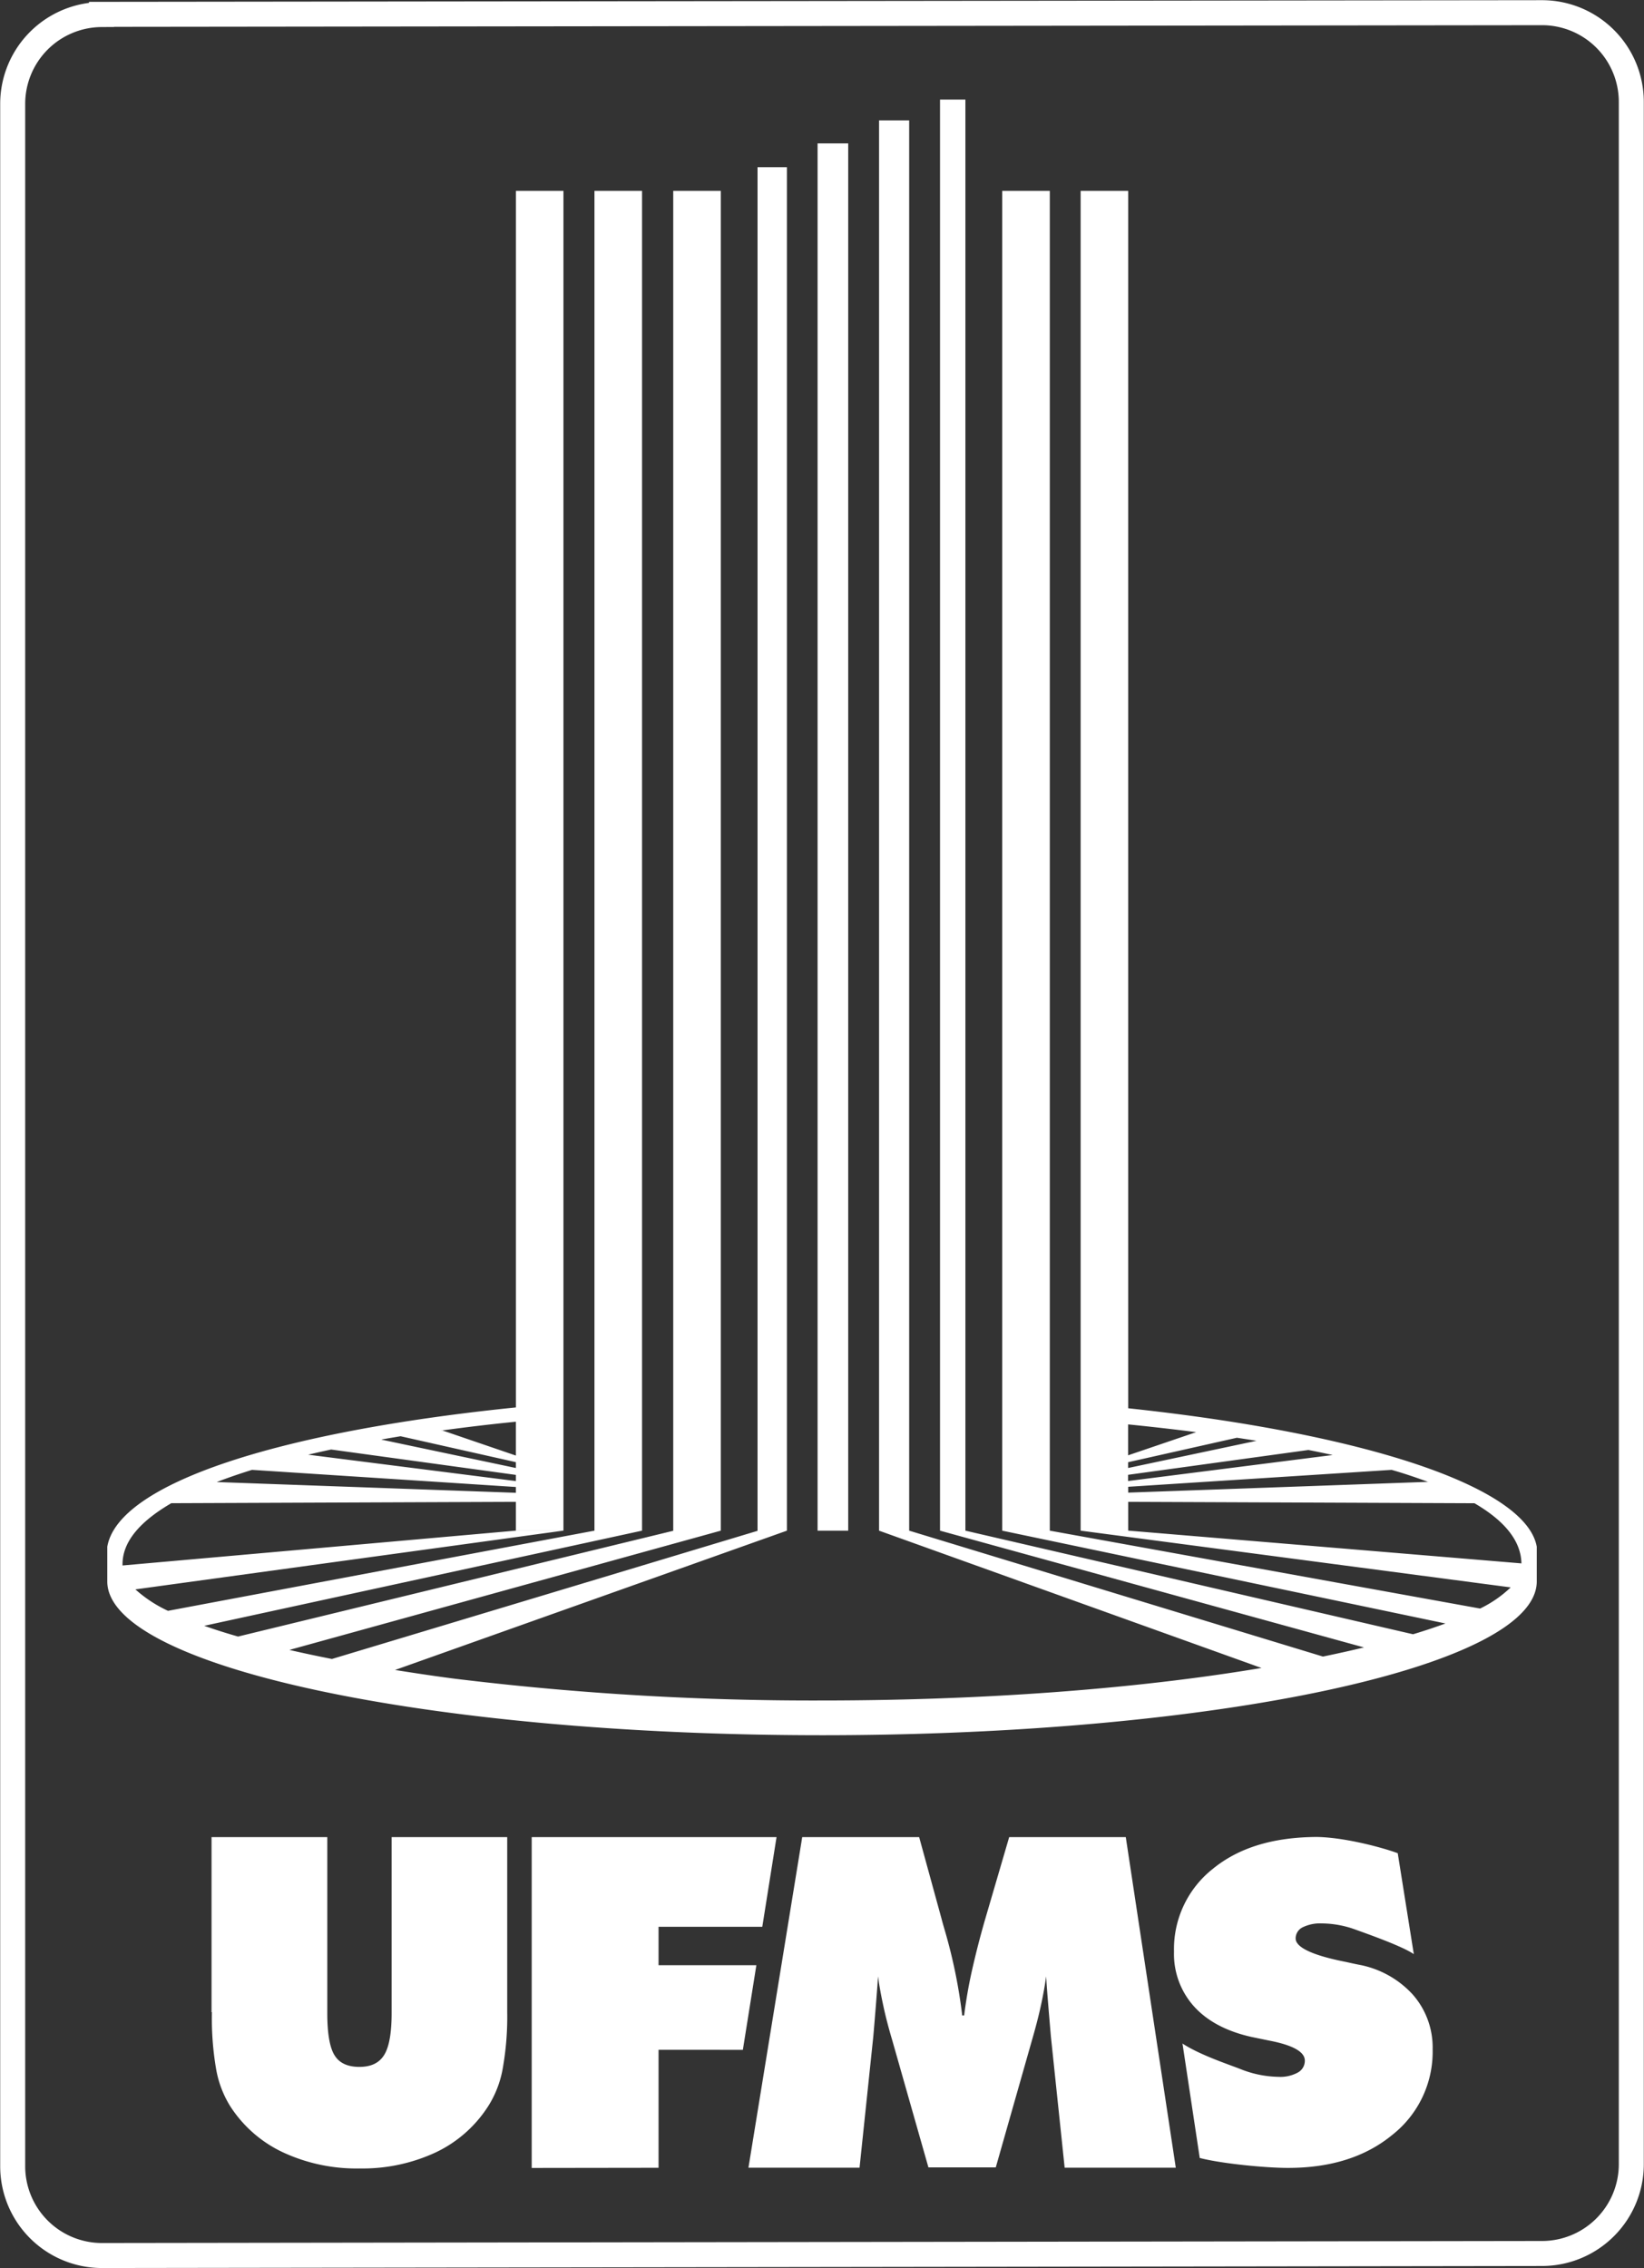
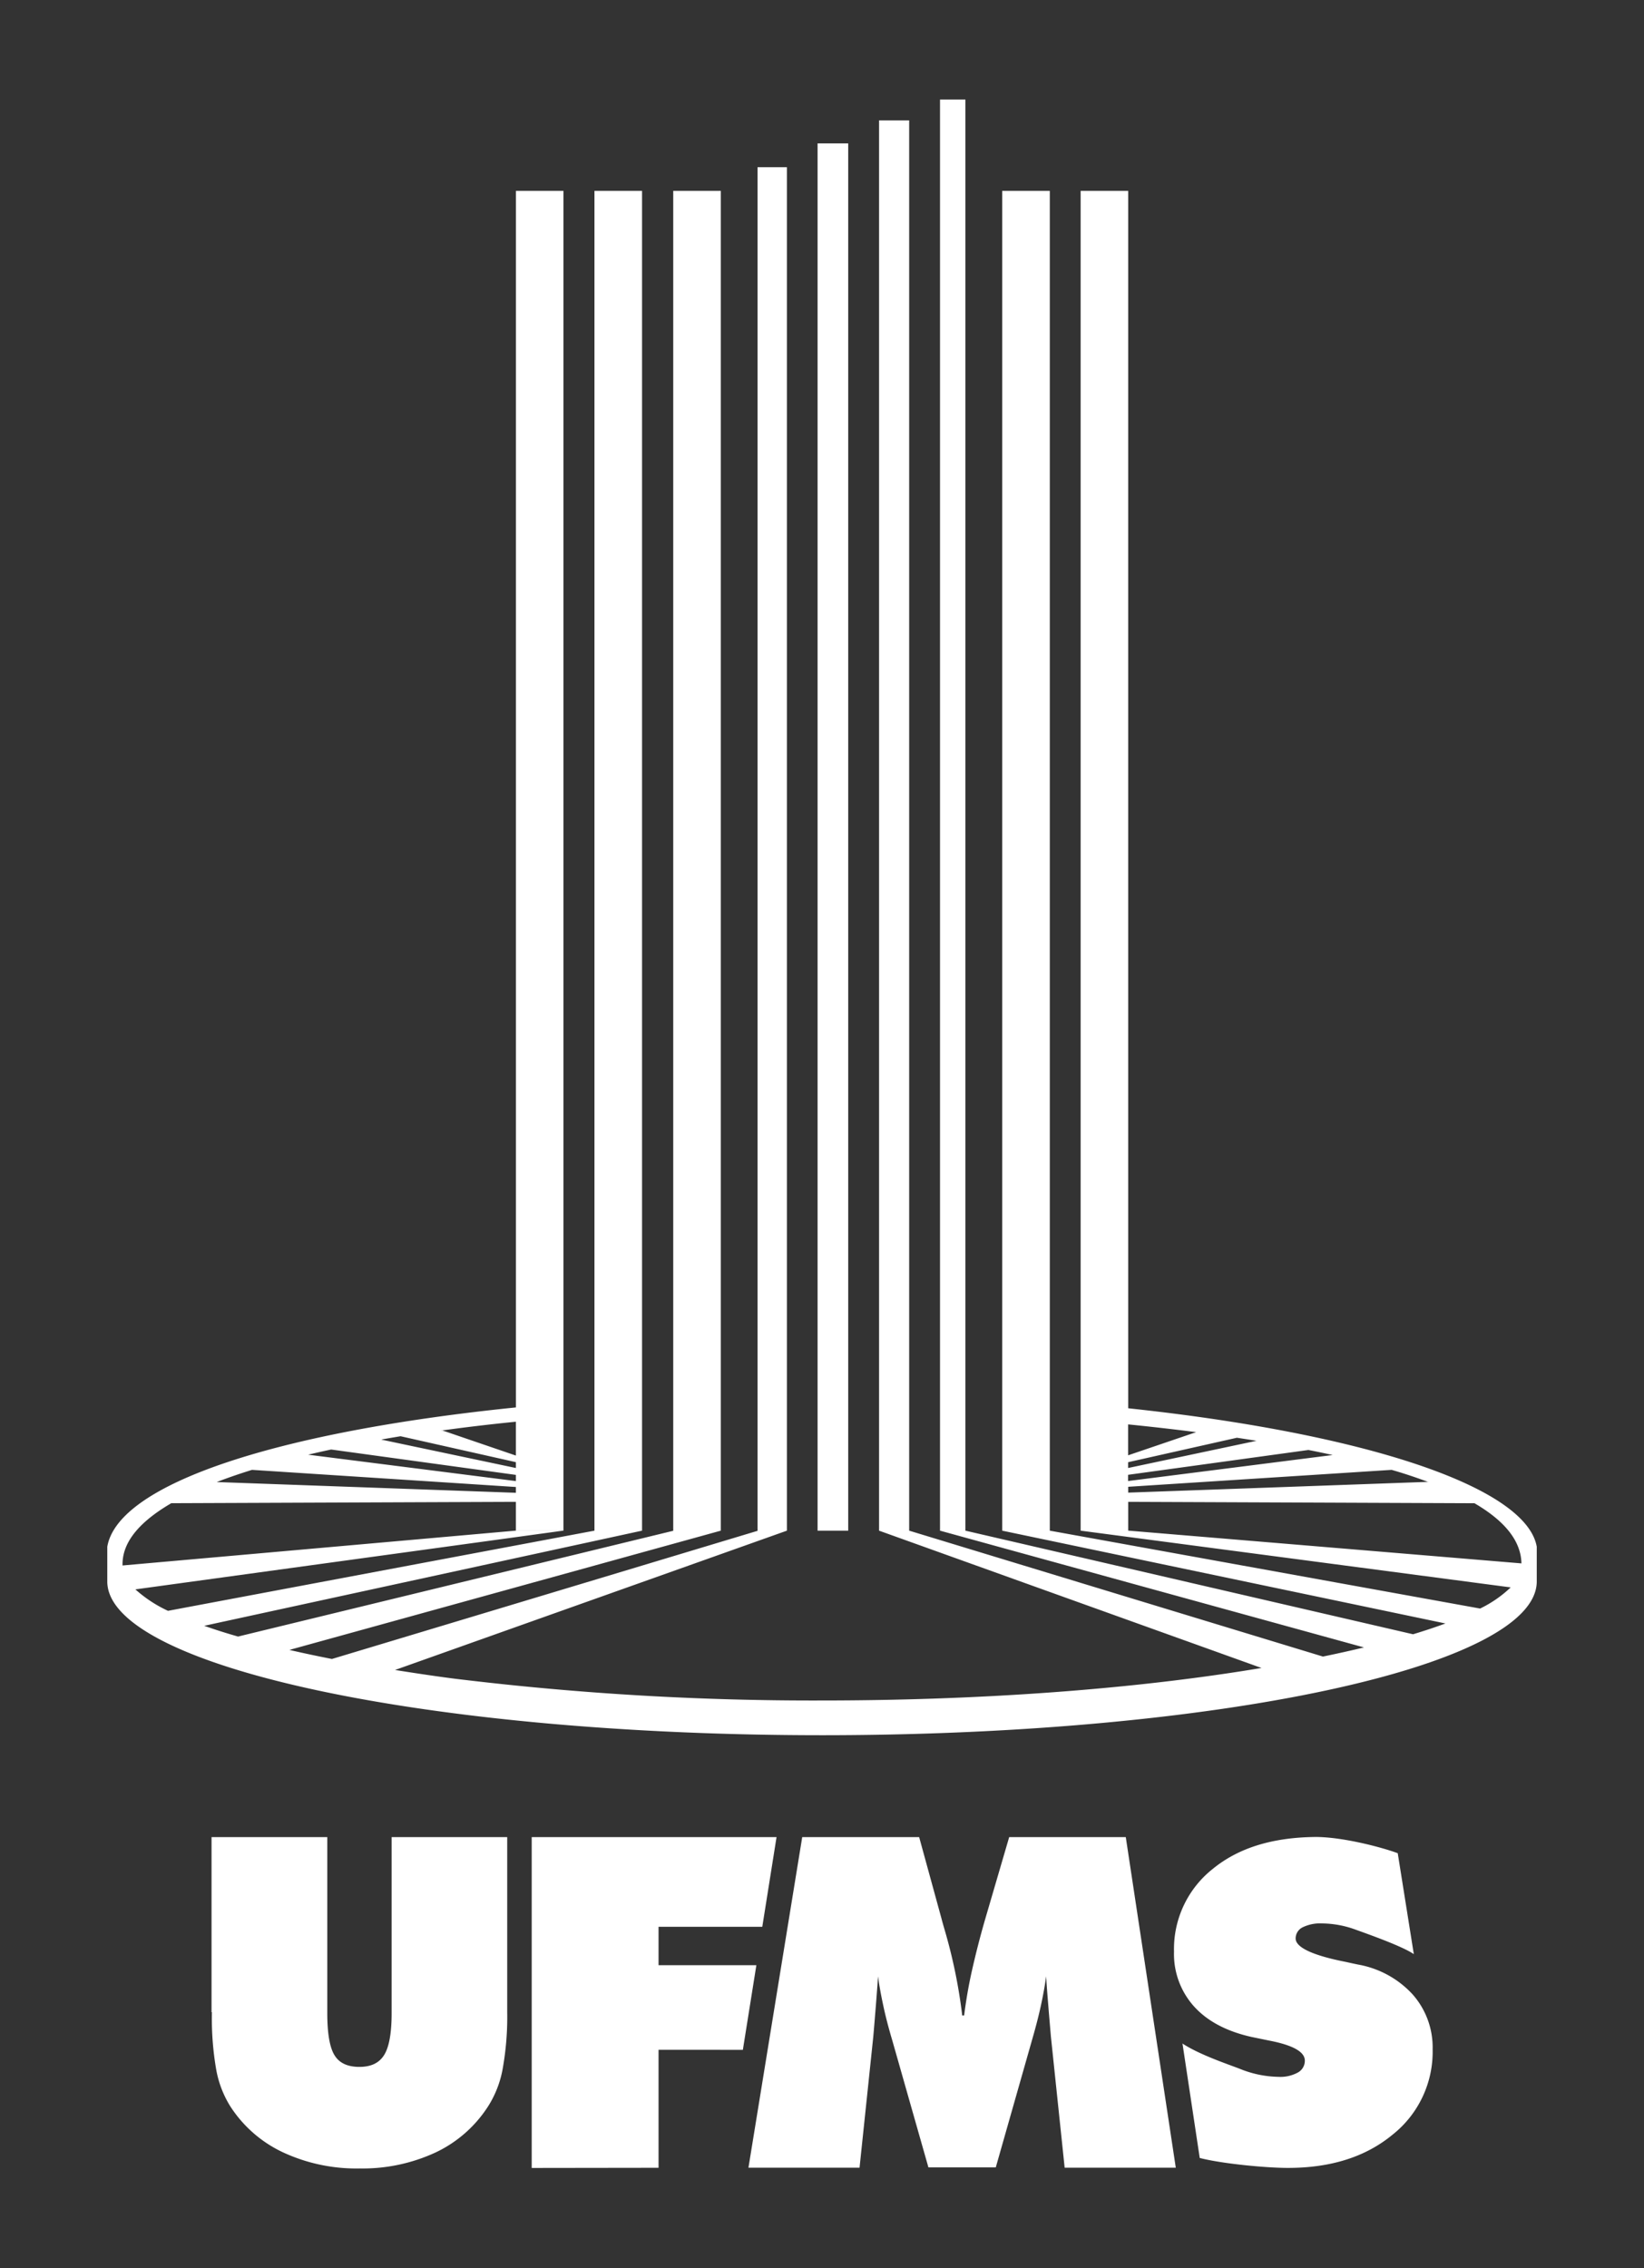
<svg xmlns="http://www.w3.org/2000/svg" id="Layer_1" data-name="Layer 1" viewBox="0 0 388.59 536.1">
  <rect x="0" y="0" width="388.59" height="536.1" fill="#333333" stroke="none" />
  <defs>
    <style>.cls-1{fill:none;stroke:#fff;stroke-miterlimit:22.93;stroke-width:5.91px;}.cls-2,.cls-3{fill:#fff;}.cls-3{fill-rule:evenodd;}</style>
  </defs>
-   <path class="cls-1" d="M-27,15.39,313.59,15a21.1,21.1,0,0,1,21,21V523.67a21.12,21.12,0,0,1-21,21L-27,545.15a21.11,21.11,0,0,1-21-21V36.44a21.12,21.12,0,0,1,21-21Z" transform="translate(51 -12)" />
  <path class="cls-2" d="M200.65,524.39l-3.25-31c-.2-2.38-.41-4.75-.6-7.12s-.39-4.76-.53-7.12c-.29,2.24-.73,4.61-1.28,7.12s-1.25,5.17-2.07,8l-8.55,30.05H168.45l-8.55-30.05c-.85-2.86-1.55-5.53-2.08-8s-1-4.88-1.27-7.12c-.18,2.4-.35,4.79-.54,7.14s-.38,4.72-.59,7.1l-3.25,31H125.91l12.71-78.14h27.64l5.3,19.33c.15.6.41,1.51.76,2.71a124.52,124.52,0,0,1,4.12,20.11h.45c.42-3.29,1-6.83,1.84-10.56s1.89-7.93,3.25-12.59l5.56-19H215.1l11.82,78.14ZM228.43,495c4.08,2.68,10.52,4.82,13.71,6.05a25,25,0,0,0,9,1.86,8.59,8.59,0,0,0,4.6-1,3.16,3.16,0,0,0,1.68-2.83q0-3.11-8.39-4.73l-4.23-.87q-8.88-2-13.59-7.23a18.52,18.52,0,0,1-4.71-12.93,24.14,24.14,0,0,1,9.15-19.55c6.1-5,14.1-7.41,24-7.55,6.11-.09,15.32,2.22,19.73,3.83l3.8,23.86c-2.74-1.89-10.92-4.76-13.7-5.77a23.67,23.67,0,0,0-8-1.49,9.38,9.38,0,0,0-4.6.93,2.92,2.92,0,0,0-1.63,2.63c0,2.1,4,4,11.87,5.54,1.25.28,2.23.49,2.92.63a22.88,22.88,0,0,1,12.88,7.07,18.91,18.91,0,0,1,4.71,12.94,25,25,0,0,1-9.49,20.21q-9.51,7.85-24.73,7.84c-5.2,0-15.64-1-20.83-2.35l-4.07-27ZM-1,487.63V446.25H26.36v41.57q0,7.26,1.72,10c1.13,1.84,3.08,2.74,5.87,2.74s4.68-.94,5.85-2.81,1.77-5.18,1.77-9.91V446.25H68.89v41.38A69.58,69.58,0,0,1,67.82,501a24.65,24.65,0,0,1-3.4,8.81A29.9,29.9,0,0,1,52,520.77a41,41,0,0,1-18,3.8,41.17,41.17,0,0,1-18.09-3.8A29.9,29.9,0,0,1,3.4,509.83a24.54,24.54,0,0,1-3.31-8.72,70.47,70.47,0,0,1-1-13.48Zm75.68,36.82v-78.2h57.87l-3.37,21.2H104.66v9.08h23.12l-3.19,20H104.66v27.88Z" transform="translate(51 -12)" />
  <path class="cls-3" d="M70.94,57.12H82.18V373.81H70.94V367l-81.45.32c-6.85,4-11.5,8.72-11.53,14.38,0,.11,0,.23,0,.34l93-8.24H82.18L-19,387.69a31,31,0,0,0,7.71,5.07L89.51,373.81V57.12h11.25V373.81L-2.73,396.3c2.52.89,5.19,1.74,8,2.54l102.86-25V57.12h11.25V373.81L17.4,402c3.37.78,6.75,1.49,10.06,2.14l100.6-30.29V51.52H135V373.81L42.38,406.74c7.43,1.19,13.35,2,16.15,2.31a695.29,695.29,0,0,0,84.76,4.9c38.45,0,73.9-2.77,102.29-7.42l1.6-.26-90.4-32.46V40.45h7.12V373.81l97.8,29.76c3.06-.63,6.35-1.35,9.7-2.16l-100.21-27.6V35.53h6V373.81L283,398.3c2.64-.8,5.22-1.65,7.66-2.55L185.89,373.81V57.12h11.25V373.81l101.71,18.41a28.23,28.23,0,0,0,7.23-5L204.43,373.81V57.12h11.24V344.88c36.24,3.86,65,10.51,81.43,18.56,8.95,4.38,14.26,9.18,15.14,14.16V386h0c-.48,20-75.92,36.16-168.94,36.16S-25.16,406-25.64,386h0V377.6c2.59-15,40.66-27.23,96.59-32.92V57.12ZM.23,362.32l70.71,2.54v-1.37L8.57,359.44c-2.84.88-5.64,1.84-8.34,2.88Zm21.58-6.47,49.13,6.24v-1.46l-43.67-6c-1.76.38-3.59.78-5.46,1.23Zm17.38-3.55L70.94,359v-1.38l-27.26-6.13c-1.18.2-2.7.45-4.49.77Zm14.2-2.24,17.55,6v-8q-9.1.91-17.55,2.08Zm255.23,31.5c-.11-5.52-4.22-10.22-11.1-14.23L215.67,367v6.8h0l93,7.75Zm-22-19.25c-2.72-1-5.63-2-8.69-2.87l-62.26,4v1.38l71-2.55ZM264,355.93q-2.82-.62-5.73-1.19l-42.63,5.87v1.47L264,355.93Zm-18-3.36c-1.54-.25-3.08-.49-4.64-.72l-25.71,5.78V359L246,352.57Zm-14.28-2.05c-5.34-.68-10.72-1.29-16.07-1.83V356l16.07-5.47ZM142.25,45.9h7.24V373.81h-7.24V45.9Z" transform="translate(51 -12)" />
</svg>